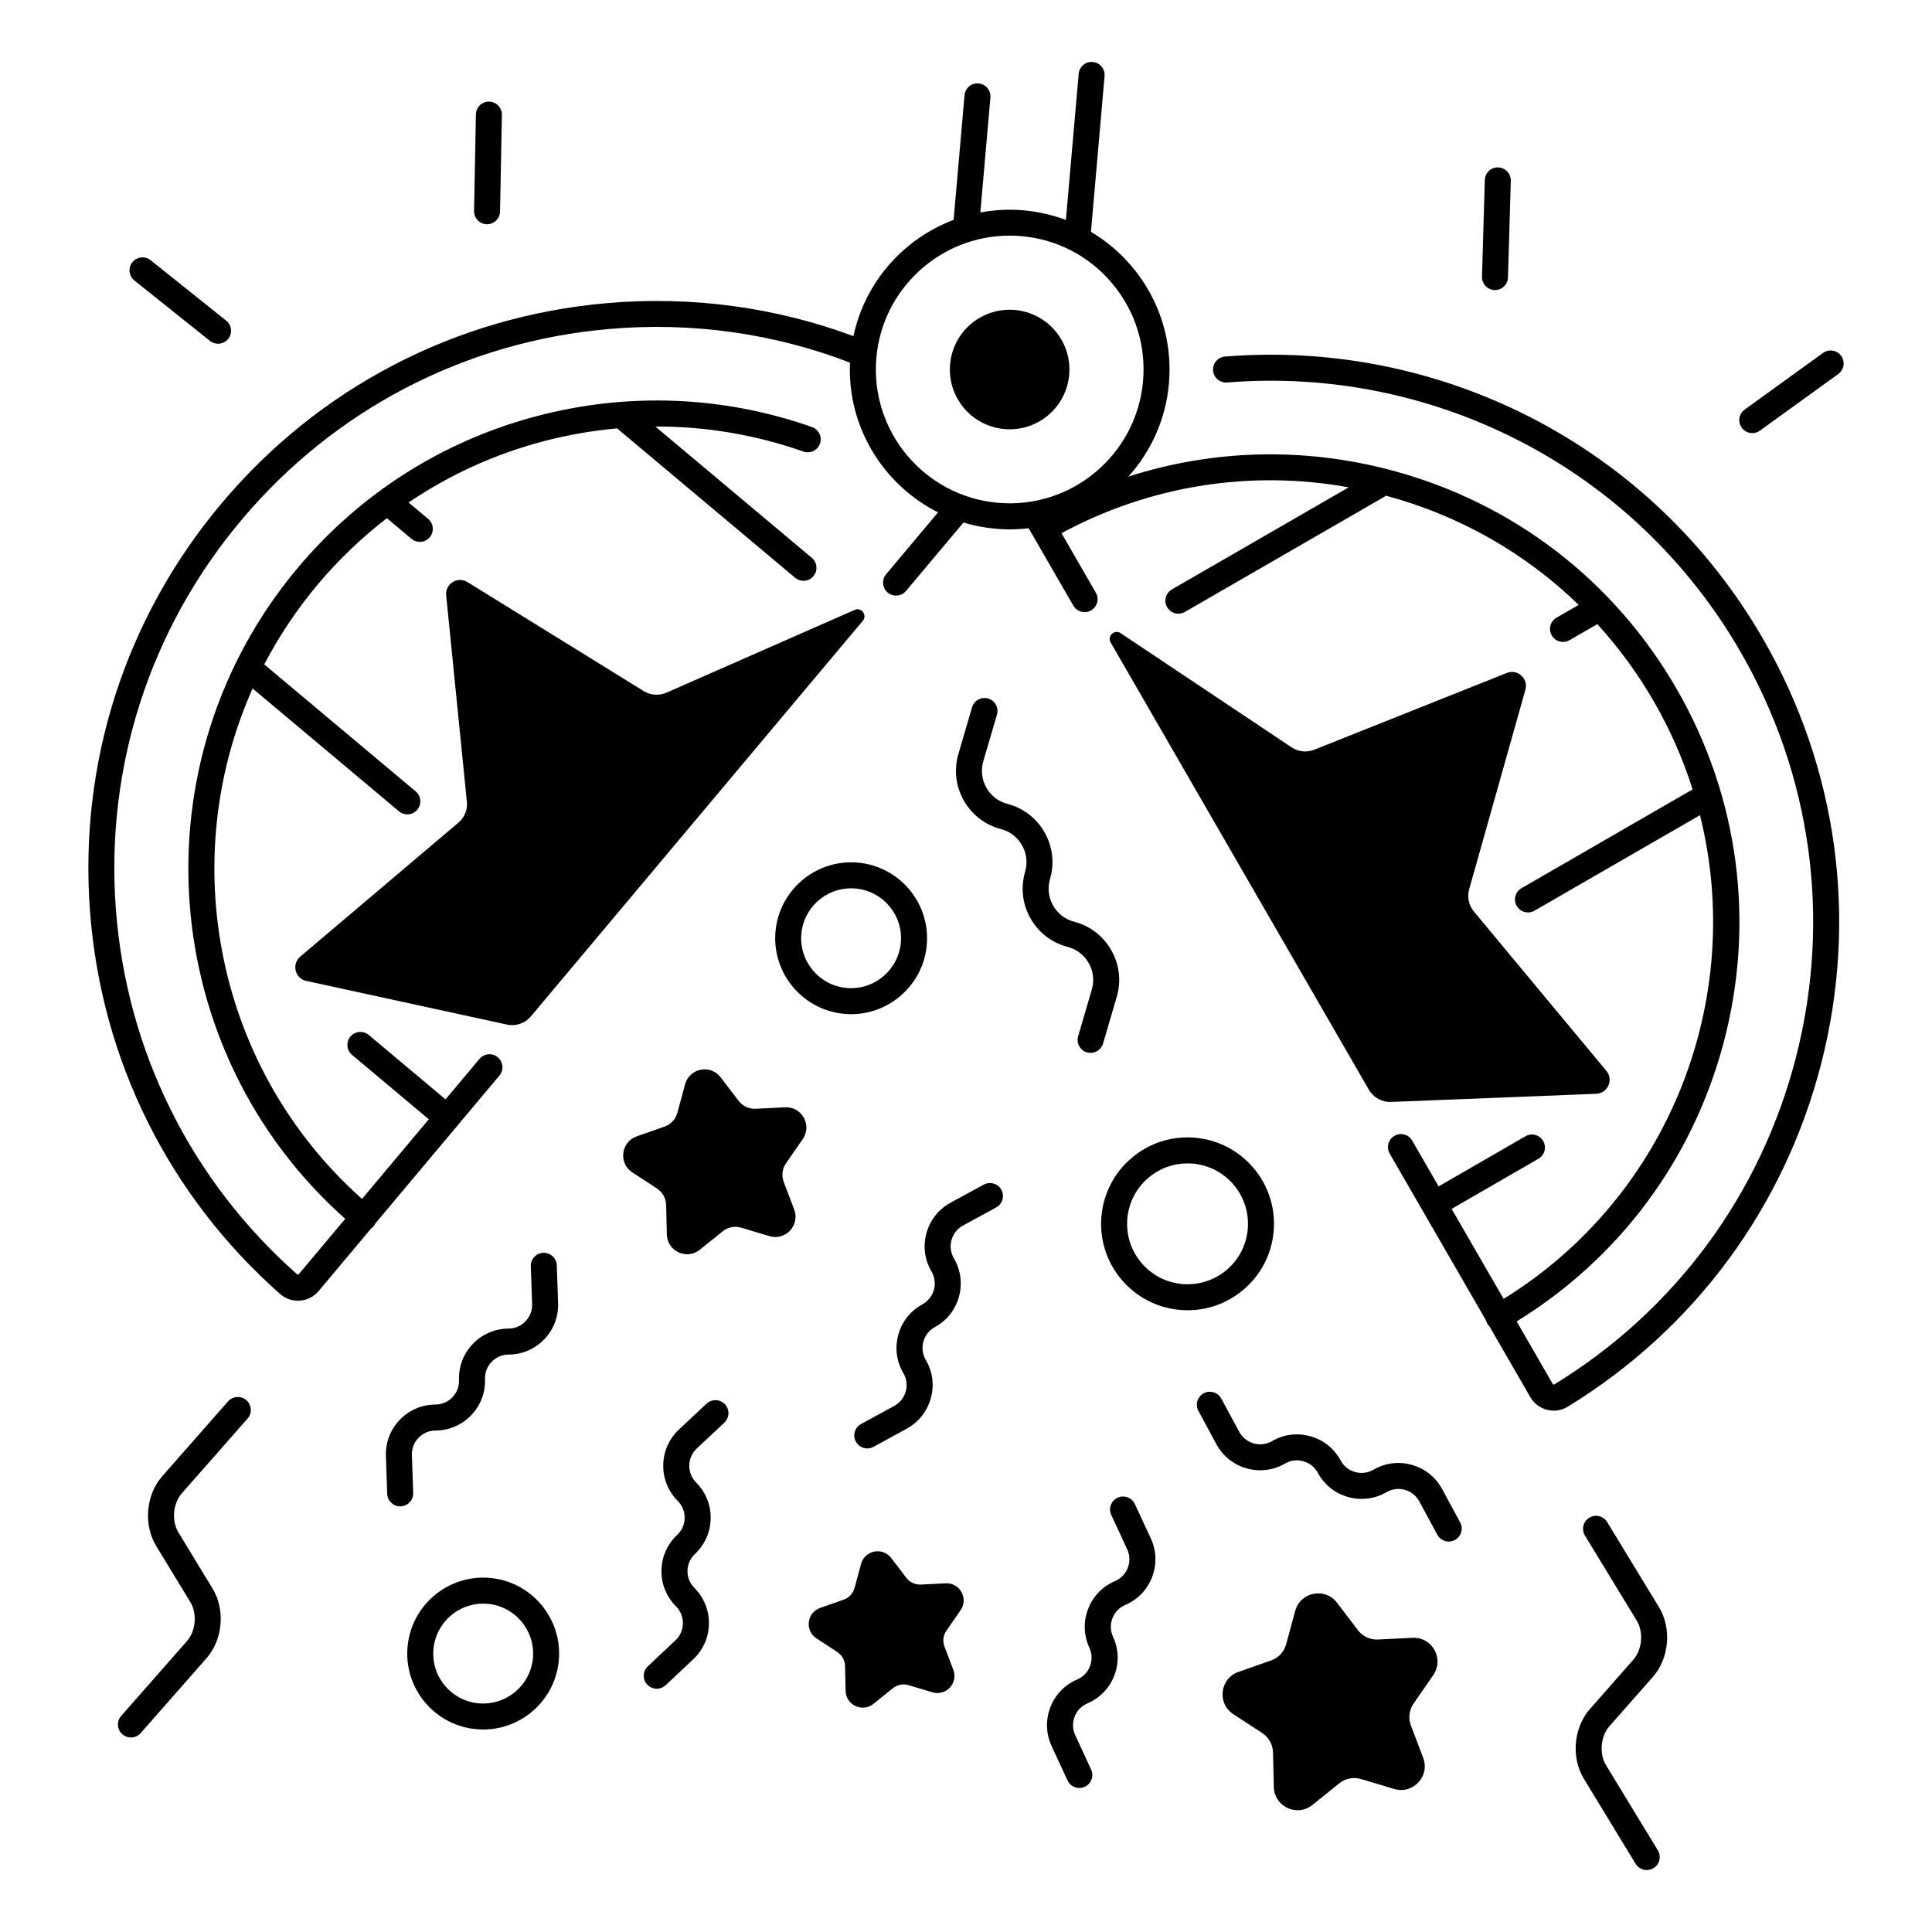
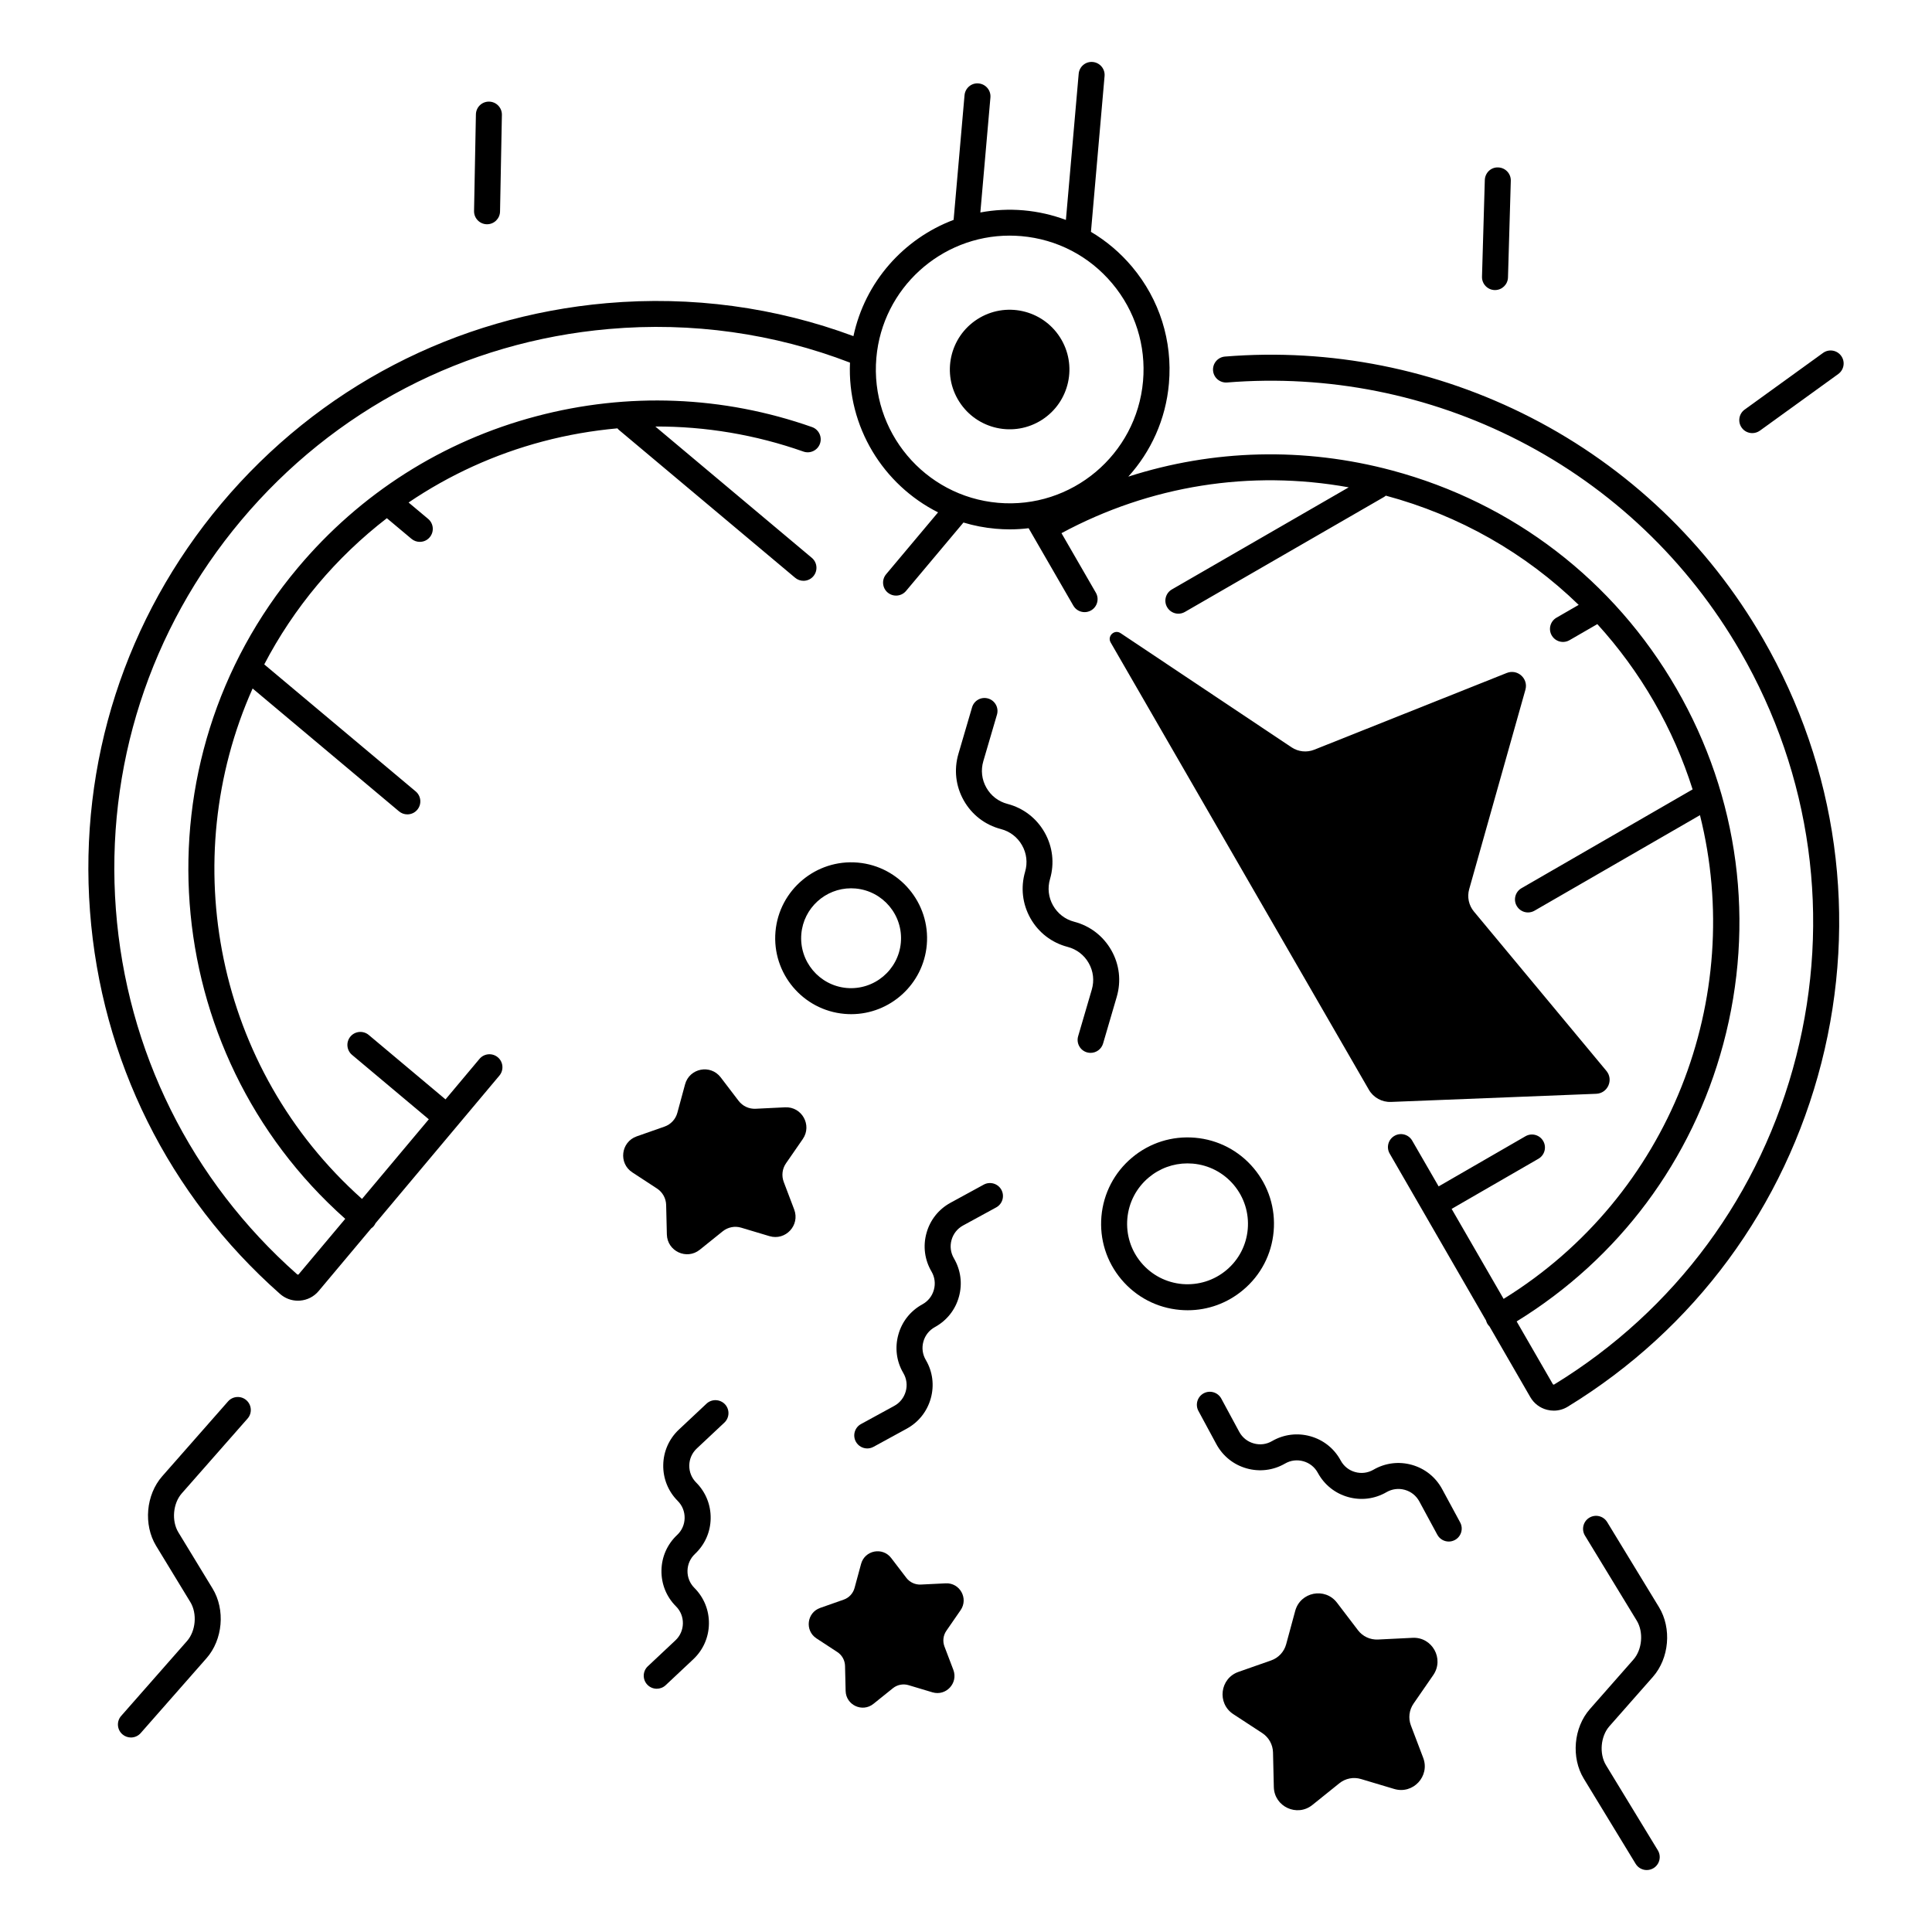
<svg xmlns="http://www.w3.org/2000/svg" fill="#000000" width="800px" height="800px" version="1.1" viewBox="144 144 512 512">
  <g>
-     <path d="m265.48 362.01-41.91 35.504c-2.344 1.988-1.398 5.797 1.605 6.445l53.164 11.562c2.352 0.512 4.801-0.324 6.348-2.164l87.969-104.84c1.258-1.504-0.375-3.68-2.164-2.883l-49.879 21.934c-1.957 0.855-4.203 0.699-6.023-0.422l-46.711-28.891c-2.617-1.613-5.945 0.461-5.637 3.523l5.481 54.641c0.238 2.117-0.609 4.215-2.242 5.594z" />
    <path d="m352.07 437.45-7.812 0.383c-1.762 0.09-3.453-0.699-4.527-2.106l-4.742-6.219c-2.695-3.531-8.277-2.441-9.438 1.852l-2.047 7.547c-0.461 1.703-1.73 3.07-3.394 3.652l-7.379 2.59c-4.191 1.477-4.879 7.113-1.16 9.543l6.543 4.281c1.477 0.965 2.383 2.598 2.422 4.359l0.188 7.812c0.109 4.438 5.254 6.84 8.719 4.055l6.09-4.898c1.379-1.102 3.207-1.465 4.898-0.953l7.488 2.242c4.262 1.27 8.129-2.883 6.555-7.047l-2.773-7.312c-0.629-1.652-0.402-3.504 0.602-4.949l4.449-6.434c2.516-3.656-0.242-8.613-4.68-8.398z" />
    <path d="m394.62 563.6-6.602 0.324c-1.484 0.07-2.922-0.59-3.828-1.781l-4.016-5.254c-2.281-2.992-6.996-2.066-7.981 1.566l-1.73 6.375c-0.395 1.438-1.465 2.598-2.875 3.09l-6.238 2.195c-3.543 1.238-4.121 6.012-0.984 8.07l5.531 3.621c1.25 0.816 2.016 2.195 2.047 3.691l0.156 6.613c0.09 3.758 4.449 5.785 7.371 3.426l5.156-4.144c1.16-0.934 2.715-1.238 4.144-0.809l6.336 1.898c3.602 1.074 6.867-2.441 5.539-5.953l-2.352-6.18c-0.531-1.398-0.344-2.961 0.512-4.191l3.758-5.441c2.144-3.102-0.188-7.305-3.945-7.117z" />
    <path d="m518.34 578.04-9.16 0.453c-2.066 0.098-4.055-0.816-5.305-2.469l-5.559-7.293c-3.16-4.144-9.703-2.863-11.07 2.164l-2.402 8.855c-0.543 1.996-2.035 3.602-3.984 4.281l-8.66 3.039c-4.922 1.723-5.727 8.344-1.359 11.199l7.676 5.019c1.73 1.133 2.793 3.051 2.844 5.117l0.215 9.172c0.117 5.215 6.168 8.02 10.223 4.754l7.144-5.746c1.613-1.301 3.758-1.723 5.746-1.121l8.789 2.629c4.988 1.496 9.535-3.387 7.684-8.254l-3.258-8.57c-0.738-1.938-0.473-4.102 0.707-5.805l5.215-7.547c2.969-4.309-0.27-10.133-5.484-9.879z" />
    <path d="m548.25 326.79c0.836-2.953-2.086-5.59-4.941-4.449l-51.02 20.34c-1.988 0.789-4.231 0.551-6.004-0.629l-45.312-30.258c-1.633-1.094-3.609 0.766-2.637 2.469l68.426 118.52c1.199 2.086 3.465 3.336 5.875 3.238l54.367-2.156c3.07-0.117 4.664-3.711 2.707-6.07l-35.109-42.234c-1.367-1.645-1.832-3.848-1.258-5.902z" />
    <path d="m424.91 233.39c4.715 7.371 2.562 17.168-4.809 21.883-7.371 4.715-17.168 2.559-21.883-4.812-4.715-7.367-2.559-17.164 4.809-21.879 7.371-4.715 17.168-2.562 21.883 4.809" />
    <path d="m540.09 220.87h0.098c1.859 0 3.387-1.477 3.445-3.344l0.746-25.613c0.059-1.898-1.438-3.484-3.344-3.543-1.91-0.098-3.484 1.438-3.543 3.344l-0.746 25.613c-0.051 1.898 1.445 3.484 3.344 3.543z" />
    <path d="m631.93 238.31c-1.113-1.543-3.266-1.891-4.812-0.777l-20.762 15.008c-1.543 1.113-1.891 3.266-0.777 4.812 0.668 0.934 1.723 1.426 2.793 1.426 0.699 0 1.406-0.215 2.016-0.648l20.762-15.008c1.547-1.113 1.902-3.269 0.781-4.812z" />
-     <path d="m179.62 218.34 20.016 16c0.641 0.512 1.398 0.758 2.144 0.758 1.012 0 2.008-0.441 2.695-1.289 1.191-1.484 0.945-3.652-0.543-4.84l-20.012-16.008c-1.484-1.191-3.652-0.945-4.84 0.543-1.191 1.48-0.945 3.648 0.539 4.836z" />
    <path d="m273 203.43h0.07c1.871 0 3.406-1.496 3.445-3.375l0.492-25.613c0.039-1.898-1.477-3.473-3.375-3.512-1.91-0.039-3.473 1.477-3.512 3.375l-0.492 25.613c-0.035 1.895 1.473 3.473 3.371 3.512z" />
    <path d="m549.7 254.65c-25.043-12.84-53.078-18.43-81.07-16.156-1.898 0.156-3.305 1.812-3.16 3.711 0.156 1.898 1.812 3.297 3.711 3.16 26.715-2.164 53.473 3.16 77.371 15.418 24.543 12.586 44.832 31.922 58.676 55.91 18.844 32.648 24.098 70.738 14.781 107.26-9.297 36.457-32.07 67.336-64.117 86.938-0.07 0.039-0.137 0.051-0.215 0.039-0.109-0.031-0.148-0.098-0.156-0.117l-9.594-16.621c27.098-16.68 46.484-42.656 54.758-73.523 8.582-32.02 4.172-65.465-12.398-94.168s-43.336-49.238-75.355-57.82c-23.352-6.258-47.449-5.598-69.922 1.633 5.973-6.602 9.938-15.133 10.766-24.68 0.984-11.266-2.481-22.25-9.75-30.918-3.141-3.738-6.828-6.859-10.914-9.27l3.609-41.289c0.168-1.891-1.238-3.562-3.129-3.731-1.91-0.176-3.562 1.238-3.731 3.129l-3.387 38.73c-3.562-1.328-7.312-2.195-11.199-2.539-3.926-0.344-7.773-0.129-11.473 0.562l2.668-30.465c0.168-1.898-1.238-3.562-3.129-3.731-1.91-0.188-3.562 1.238-3.731 3.129l-2.894 33.031c-13.227 4.981-23.488 16.441-26.547 30.809-20.613-7.656-42.852-10.707-65.406-8.738-40.027 3.504-76.301 22.387-102.14 53.164-25.398 30.258-37.746 68.625-34.773 108 2.961 39.32 20.852 75.324 50.352 101.39 1.328 1.172 2.992 1.801 4.742 1.801 0.176 0 0.363-0.012 0.551-0.02 1.938-0.148 3.691-1.043 4.941-2.527l13.941-16.621c0.246-0.168 0.473-0.363 0.668-0.602 0.195-0.234 0.344-0.492 0.473-0.758l32.828-39.125c1.219-1.457 1.031-3.633-0.422-4.852-1.457-1.219-3.633-1.031-4.852 0.422l-9.004 10.734-20.348-17.074c-1.457-1.219-3.633-1.031-4.852 0.422-1.219 1.457-1.031 3.633 0.422 4.852l20.348 17.074-17.703 21.105c-38.77-34.566-49.309-89.73-28.988-135.27l38.789 32.551c0.648 0.543 1.426 0.809 2.215 0.809 0.984 0 1.957-0.414 2.637-1.23 1.219-1.457 1.031-3.633-0.422-4.852l-40.137-33.664c3.856-7.391 8.562-14.484 14.141-21.137 5.519-6.582 11.68-12.457 18.352-17.605l6.516 5.461c0.648 0.543 1.426 0.809 2.215 0.809 0.984 0 1.957-0.414 2.637-1.23 1.219-1.457 1.031-3.633-0.422-4.852l-5.188-4.348c10.793-7.312 22.77-12.793 35.59-16.188 6.523-1.73 13.125-2.863 19.75-3.465 0.137 0.176 0.297 0.336 0.473 0.48l46.621 39.113c0.648 0.543 1.426 0.809 2.215 0.809 0.984 0 1.957-0.414 2.637-1.23 1.219-1.457 1.031-3.633-0.422-4.852l-41.477-34.805c13.293-0.051 26.539 2.164 39.25 6.641 1.789 0.629 3.758-0.316 4.387-2.106 0.629-1.789-0.316-3.758-2.106-4.387-23.566-8.297-48.836-9.289-73.09-2.863-24.809 6.562-46.66 20.457-63.211 40.188-43.219 51.504-37.344 128.13 12.594 172.5l-12.34 14.699c-0.02 0.02-0.07 0.078-0.176 0.09-0.09 0-0.148-0.02-0.215-0.07-28.152-24.875-45.215-59.238-48.051-96.746-2.832-37.578 8.953-74.184 33.18-103.05 24.648-29.371 59.258-47.391 97.457-50.734 22.07-1.938 43.816 1.18 63.91 8.906-0.746 17.043 8.816 32.383 23.34 39.684l-13.766 16.402c-1.219 1.457-1.031 3.633 0.422 4.852 1.457 1.219 3.633 1.031 4.852-0.422l15.223-18.137c2.734 0.828 5.59 1.387 8.551 1.645 1.25 0.109 2.488 0.168 3.719 0.168 1.691 0 3.356-0.109 5-0.305l11.848 20.516c0.641 1.102 1.789 1.723 2.981 1.723 0.582 0 1.18-0.148 1.723-0.461 1.645-0.953 2.215-3.059 1.258-4.703l-9.102-15.766c23.477-12.645 50.066-16.848 76.121-12.145l-46.867 27.059c-1.645 0.953-2.215 3.059-1.258 4.703 0.641 1.102 1.789 1.723 2.981 1.723 0.582 0 1.18-0.148 1.723-0.461l52.703-30.426c0.195-0.117 0.383-0.246 0.551-0.395 19.531 5.254 36.988 15.23 51.109 28.949l-5.883 3.394c-1.645 0.953-2.215 3.059-1.258 4.703 0.641 1.102 1.789 1.723 2.981 1.723 0.582 0 1.18-0.148 1.723-0.461l7.379-4.262c5.656 6.211 10.695 13.078 14.996 20.527 4.34 7.519 7.734 15.312 10.254 23.273l-45.352 26.184c-1.645 0.953-2.215 3.059-1.258 4.703 0.641 1.102 1.789 1.723 2.981 1.723 0.582 0 1.18-0.148 1.723-0.461l43.855-25.32c12.113 48.375-7.863 100.87-52.035 128.19l-13.777-23.852 23.008-13.285c1.645-0.953 2.215-3.059 1.258-4.703-0.953-1.645-3.059-2.215-4.703-1.258l-23.008 13.285-7.008-12.133c-0.953-1.645-3.059-2.215-4.703-1.258-1.645 0.953-2.215 3.059-1.258 4.703l25.535 44.223c0.078 0.285 0.176 0.562 0.324 0.828 0.156 0.277 0.355 0.531 0.582 0.738l10.824 18.746c0.973 1.684 2.547 2.875 4.43 3.356 0.59 0.148 1.191 0.227 1.781 0.227 1.309 0 2.59-0.355 3.731-1.062 33.586-20.547 57.445-52.91 67.199-91.109 9.762-38.27 4.262-78.188-15.488-112.4-14.512-25.156-35.785-45.418-61.496-58.613zm-141.21 22.602c-19.484-1.703-33.949-18.941-32.246-38.426 1.613-18.441 17.133-32.383 35.305-32.383 1.031 0 2.078 0.051 3.121 0.137 9.438 0.828 17.988 5.273 24.078 12.535 6.09 7.262 8.992 16.453 8.168 25.891-1.711 19.492-18.941 33.949-38.426 32.246z" />
    <path d="m582.04 588.38c4.328-4.922 5.019-12.859 1.613-18.461l-13.738-22.555c-0.992-1.625-3.109-2.144-4.734-1.152-1.625 0.984-2.137 3.109-1.152 4.734l13.738 22.555c1.84 3.031 1.438 7.664-0.906 10.32l-11.523 13.098c-4.328 4.922-5.019 12.859-1.613 18.449l13.738 22.562c0.648 1.062 1.781 1.652 2.941 1.652 0.609 0 1.23-0.168 1.789-0.5 1.625-0.992 2.137-3.109 1.152-4.734l-13.738-22.562c-1.84-3.031-1.438-7.664 0.906-10.32z" />
    <path d="m481.53 470.32c0.531-6.09-1.34-12.035-5.273-16.719-3.938-4.684-9.457-7.559-15.547-8.09-6.09-0.531-12.035 1.34-16.719 5.273-4.684 3.938-7.559 9.457-8.098 15.547-0.531 6.09 1.34 12.035 5.273 16.719 3.938 4.684 9.457 7.559 15.547 8.09 0.68 0.059 1.359 0.09 2.035 0.09 5.371 0 10.52-1.871 14.68-5.363 4.699-3.926 7.57-9.445 8.102-15.547zm-12.516 10.273c-3.277 2.746-7.43 4.043-11.691 3.691-4.262-0.375-8.117-2.383-10.875-5.656-2.754-3.277-4.055-7.43-3.691-11.691 0.375-4.262 2.383-8.117 5.656-10.875 2.914-2.441 6.516-3.75 10.262-3.75 0.473 0 0.945 0.02 1.426 0.059 4.262 0.375 8.117 2.383 10.875 5.656 2.746 3.277 4.055 7.43 3.691 11.691-0.367 4.262-2.375 8.129-5.652 10.875z" />
    <path d="m349.51 390.89c-0.965 11.051 7.242 20.832 18.293 21.797 0.59 0.051 1.18 0.078 1.77 0.078 10.312 0 19.121-7.91 20.035-18.371 0.965-11.051-7.242-20.832-18.293-21.797-11.047-0.965-20.84 7.242-21.805 18.293zm33.223 2.902c-0.641 7.273-7.066 12.652-14.336 12.035-7.273-0.641-12.664-7.066-12.035-14.336 0.602-6.879 6.394-12.082 13.176-12.082 0.383 0 0.777 0.02 1.16 0.051 7.281 0.637 12.672 7.062 12.035 14.332z" />
-     <path d="m273.8 562.16c-11.039-0.965-20.832 7.242-21.797 18.293-0.473 5.352 1.18 10.566 4.633 14.691 3.453 4.113 8.305 6.641 13.656 7.113 0.59 0.051 1.18 0.078 1.77 0.078 10.312 0 19.121-7.91 20.035-18.371 0.961-11.062-7.238-20.832-18.297-21.805zm11.434 21.203c-0.641 7.273-7.055 12.652-14.336 12.035-3.523-0.305-6.711-1.969-8.984-4.676-2.273-2.707-3.356-6.141-3.051-9.664 0.602-6.879 6.394-12.082 13.176-12.082 0.383 0 0.777 0.02 1.16 0.051 7.273 0.629 12.664 7.062 12.035 14.336z" />
    <path d="m432.53 399.24c1.219 2.144 1.504 4.633 0.809 7.008l-3.621 12.367c-0.531 1.832 0.512 3.738 2.332 4.269 0.324 0.098 0.648 0.137 0.973 0.137 1.484 0 2.863-0.973 3.305-2.481l3.621-12.367c1.219-4.172 0.719-8.551-1.426-12.328-2.144-3.777-5.637-6.477-9.859-7.578-2.391-0.621-4.367-2.156-5.59-4.301-1.219-2.144-1.504-4.633-0.809-7.008 1.219-4.172 0.719-8.551-1.426-12.34-2.144-3.789-5.637-6.477-9.852-7.578-2.391-0.621-4.379-2.156-5.59-4.301-1.219-2.144-1.504-4.633-0.809-7.008l3.621-12.348c0.531-1.82-0.512-3.738-2.332-4.269-1.832-0.543-3.738 0.512-4.269 2.332l-3.621 12.348c-1.219 4.172-0.719 8.551 1.426 12.34 2.144 3.789 5.637 6.477 9.852 7.578 2.391 0.621 4.379 2.156 5.59 4.301 1.219 2.144 1.504 4.633 0.809 7.008-1.219 4.172-0.719 8.551 1.418 12.34 2.144 3.789 5.637 6.477 9.859 7.578 2.391 0.629 4.379 2.152 5.59 4.301z" />
    <path d="m404.7 457.94-8.797 4.801c-3.16 1.723-5.422 4.574-6.375 8.039-0.965 3.465-0.492 7.074 1.328 10.184 0.867 1.477 1.094 3.207 0.629 4.859-0.461 1.652-1.535 3.012-3.039 3.836-3.148 1.723-5.422 4.574-6.375 8.039-0.965 3.465-0.492 7.074 1.277 10.098 0.02 0.031 0.031 0.059 0.051 0.09 0.867 1.477 1.094 3.207 0.629 4.852-0.461 1.645-1.535 3.012-3.039 3.836l-8.809 4.812c-1.672 0.914-2.281 3-1.367 4.676 0.629 1.141 1.812 1.789 3.019 1.789 0.562 0 1.121-0.137 1.652-0.422l8.809-4.812c3.148-1.723 5.41-4.574 6.375-8.039 0.965-3.465 0.492-7.074-1.277-10.098-0.02-0.031-0.031-0.059-0.051-0.09-0.867-1.477-1.094-3.207-0.629-4.859 0.461-1.652 1.535-3.012 3.039-3.836 3.148-1.723 5.422-4.574 6.375-8.039 0.965-3.465 0.492-7.074-1.328-10.184-0.867-1.477-1.094-3.207-0.629-4.859 0.461-1.652 1.535-3.012 3.039-3.836l8.797-4.801c1.672-0.914 2.281-3 1.367-4.676-0.914-1.656-3.012-2.266-4.672-1.359z" />
-     <path d="m444.75 542.59c-0.797-1.723-2.844-2.481-4.574-1.684-1.723 0.797-2.481 2.844-1.672 4.574l4.211 9.094c0.719 1.555 0.777 3.297 0.168 4.898-0.609 1.605-1.82 2.856-3.406 3.531-3.305 1.418-5.836 4.035-7.125 7.391-1.289 3.356-1.16 6.996 0.344 10.262 0.719 1.555 0.777 3.297 0.168 4.891-0.609 1.605-1.82 2.856-3.406 3.531-3.305 1.418-5.836 4.035-7.113 7.391s-1.172 6.996 0.344 10.254l4.211 9.113c0.582 1.258 1.832 1.996 3.129 1.996 0.48 0 0.973-0.098 1.445-0.316 1.723-0.797 2.481-2.844 1.684-4.574l-4.211-9.113c-0.719-1.555-0.777-3.297-0.168-4.891 0.609-1.605 1.82-2.856 3.406-3.531 3.305-1.418 5.836-4.035 7.125-7.391 1.289-3.356 1.16-6.996-0.344-10.254-0.719-1.555-0.777-3.297-0.168-4.898 0.609-1.605 1.82-2.856 3.394-3.531 3.305-1.418 5.836-4.035 7.125-7.391 1.289-3.356 1.172-6.996-0.344-10.262z" />
    <path d="m331.23 515.99-7.312 6.859c-2.617 2.461-4.094 5.797-4.152 9.387-0.059 3.59 1.301 6.977 3.836 9.523 1.211 1.211 1.859 2.824 1.832 4.547-0.031 1.711-0.727 3.305-1.988 4.477-2.617 2.461-4.094 5.797-4.152 9.387-0.059 3.59 1.301 6.977 3.836 9.516l0.031 0.031c1.199 1.211 1.84 2.812 1.812 4.516-0.031 1.711-0.727 3.305-1.977 4.477l-7.312 6.867c-1.387 1.301-1.457 3.484-0.148 4.871 0.68 0.719 1.594 1.082 2.508 1.082 0.848 0 1.691-0.305 2.363-0.934l7.312-6.867c2.617-2.461 4.094-5.797 4.152-9.387 0.059-3.59-1.301-6.965-3.836-9.516l-0.031-0.031c-1.199-1.211-1.84-2.812-1.812-4.516 0.031-1.711 0.738-3.305 1.988-4.477 2.617-2.461 4.094-5.797 4.152-9.387 0.059-3.59-1.301-6.977-3.836-9.523-1.211-1.211-1.859-2.824-1.832-4.547 0.031-1.711 0.738-3.305 1.988-4.477l7.312-6.859c1.387-1.301 1.457-3.484 0.156-4.871-1.328-1.379-3.504-1.445-4.891-0.148z" />
-     <path d="m253.5 539.64-0.344-10.027c-0.059-1.711 0.562-3.336 1.75-4.574 1.191-1.238 2.785-1.918 4.516-1.93 3.59-0.02 6.945-1.457 9.438-4.043 2.488-2.59 3.797-5.992 3.672-9.586-0.059-1.711 0.562-3.336 1.75-4.574 1.191-1.238 2.785-1.918 4.508-1.93 3.59-0.02 6.945-1.445 9.438-4.043 2.488-2.59 3.797-5.992 3.672-9.586l-0.344-10.016c-0.07-1.898-1.664-3.375-3.562-3.324-1.898 0.07-3.387 1.664-3.324 3.562l0.344 10.016c0.059 1.711-0.562 3.336-1.75 4.574-1.191 1.238-2.785 1.918-4.508 1.93-3.59 0.02-6.945 1.457-9.438 4.043-2.488 2.59-3.797 5.992-3.672 9.586 0.059 1.711-0.562 3.336-1.75 4.574-1.191 1.238-2.785 1.918-4.516 1.93-3.59 0.02-6.945 1.457-9.438 4.043-2.488 2.59-3.797 5.992-3.672 9.586l0.344 10.027c0.059 1.859 1.594 3.324 3.445 3.324h0.117c1.906-0.066 3.394-1.66 3.324-3.562z" />
    <path d="m526.18 538.62c-1.711-3.16-4.555-5.441-8.012-6.414-3.453-0.973-7.074-0.523-10.195 1.289-1.484 0.855-3.207 1.074-4.859 0.609-1.652-0.461-3.012-1.555-3.816-3.059-1.711-3.16-4.555-5.441-8.012-6.414-3.453-0.973-7.074-0.523-10.184 1.277-1.484 0.867-3.207 1.082-4.859 0.609-1.652-0.461-3.012-1.555-3.828-3.059l-4.762-8.816c-0.906-1.672-2.992-2.293-4.664-1.398-1.672 0.906-2.293 2.992-1.398 4.664l4.762 8.816c1.711 3.16 4.555 5.441 8.012 6.414 3.453 0.973 7.074 0.523 10.184-1.277 1.484-0.867 3.207-1.074 4.859-0.609 1.652 0.461 3.012 1.555 3.828 3.059 1.711 3.16 4.555 5.441 8.012 6.414 3.453 0.973 7.074 0.523 10.195-1.289 1.484-0.855 3.207-1.074 4.859-0.609 1.652 0.461 3.012 1.555 3.828 3.059l4.773 8.828c0.621 1.152 1.812 1.812 3.031 1.812 0.551 0 1.113-0.137 1.633-0.414 1.672-0.906 2.293-2.992 1.387-4.664z" />
    <path d="m204.43 515.39-17.438 19.828c-4.328 4.922-5.019 12.859-1.613 18.461l9.074 14.906c1.84 3.031 1.438 7.664-0.906 10.32l-17.438 19.836c-1.258 1.426-1.113 3.602 0.316 4.859 0.648 0.57 1.465 0.855 2.273 0.855 0.953 0 1.91-0.395 2.59-1.172l17.438-19.836c4.328-4.922 5.019-12.859 1.613-18.461l-9.074-14.906c-1.84-3.031-1.438-7.664 0.906-10.32l17.438-19.828c1.258-1.426 1.113-3.602-0.316-4.859-1.43-1.258-3.617-1.109-4.863 0.316z" />
  </g>
</svg>